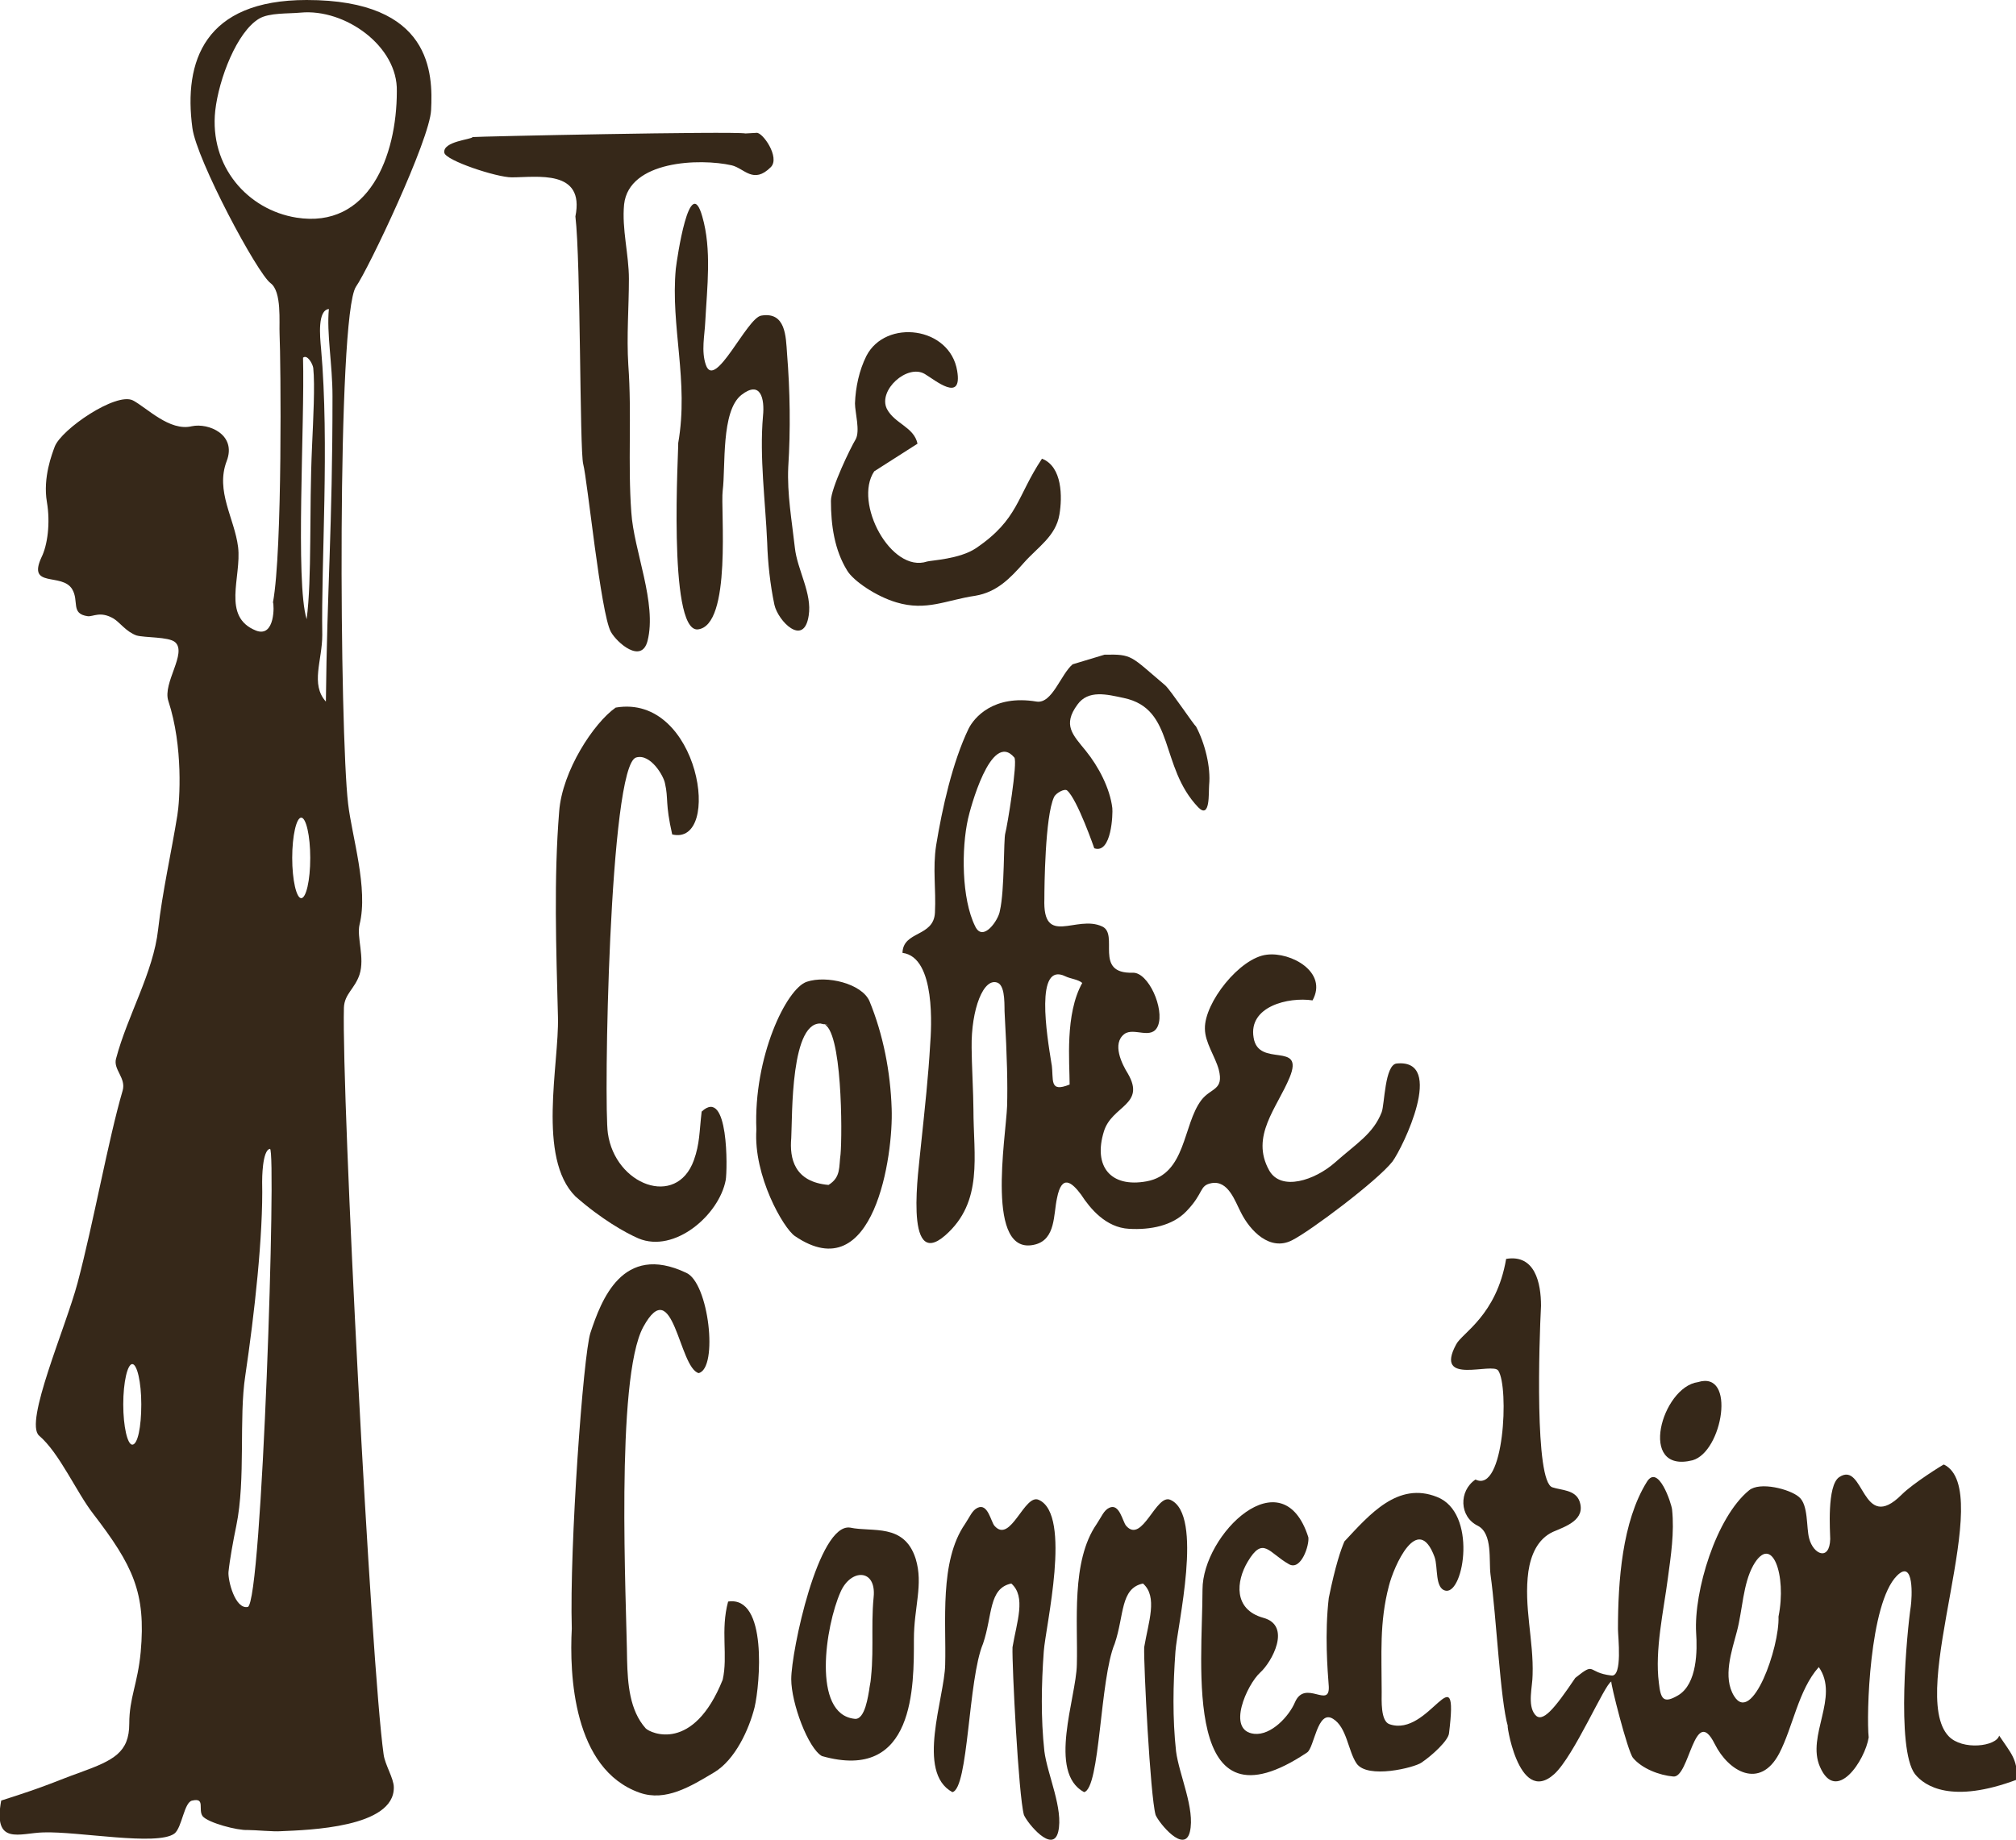
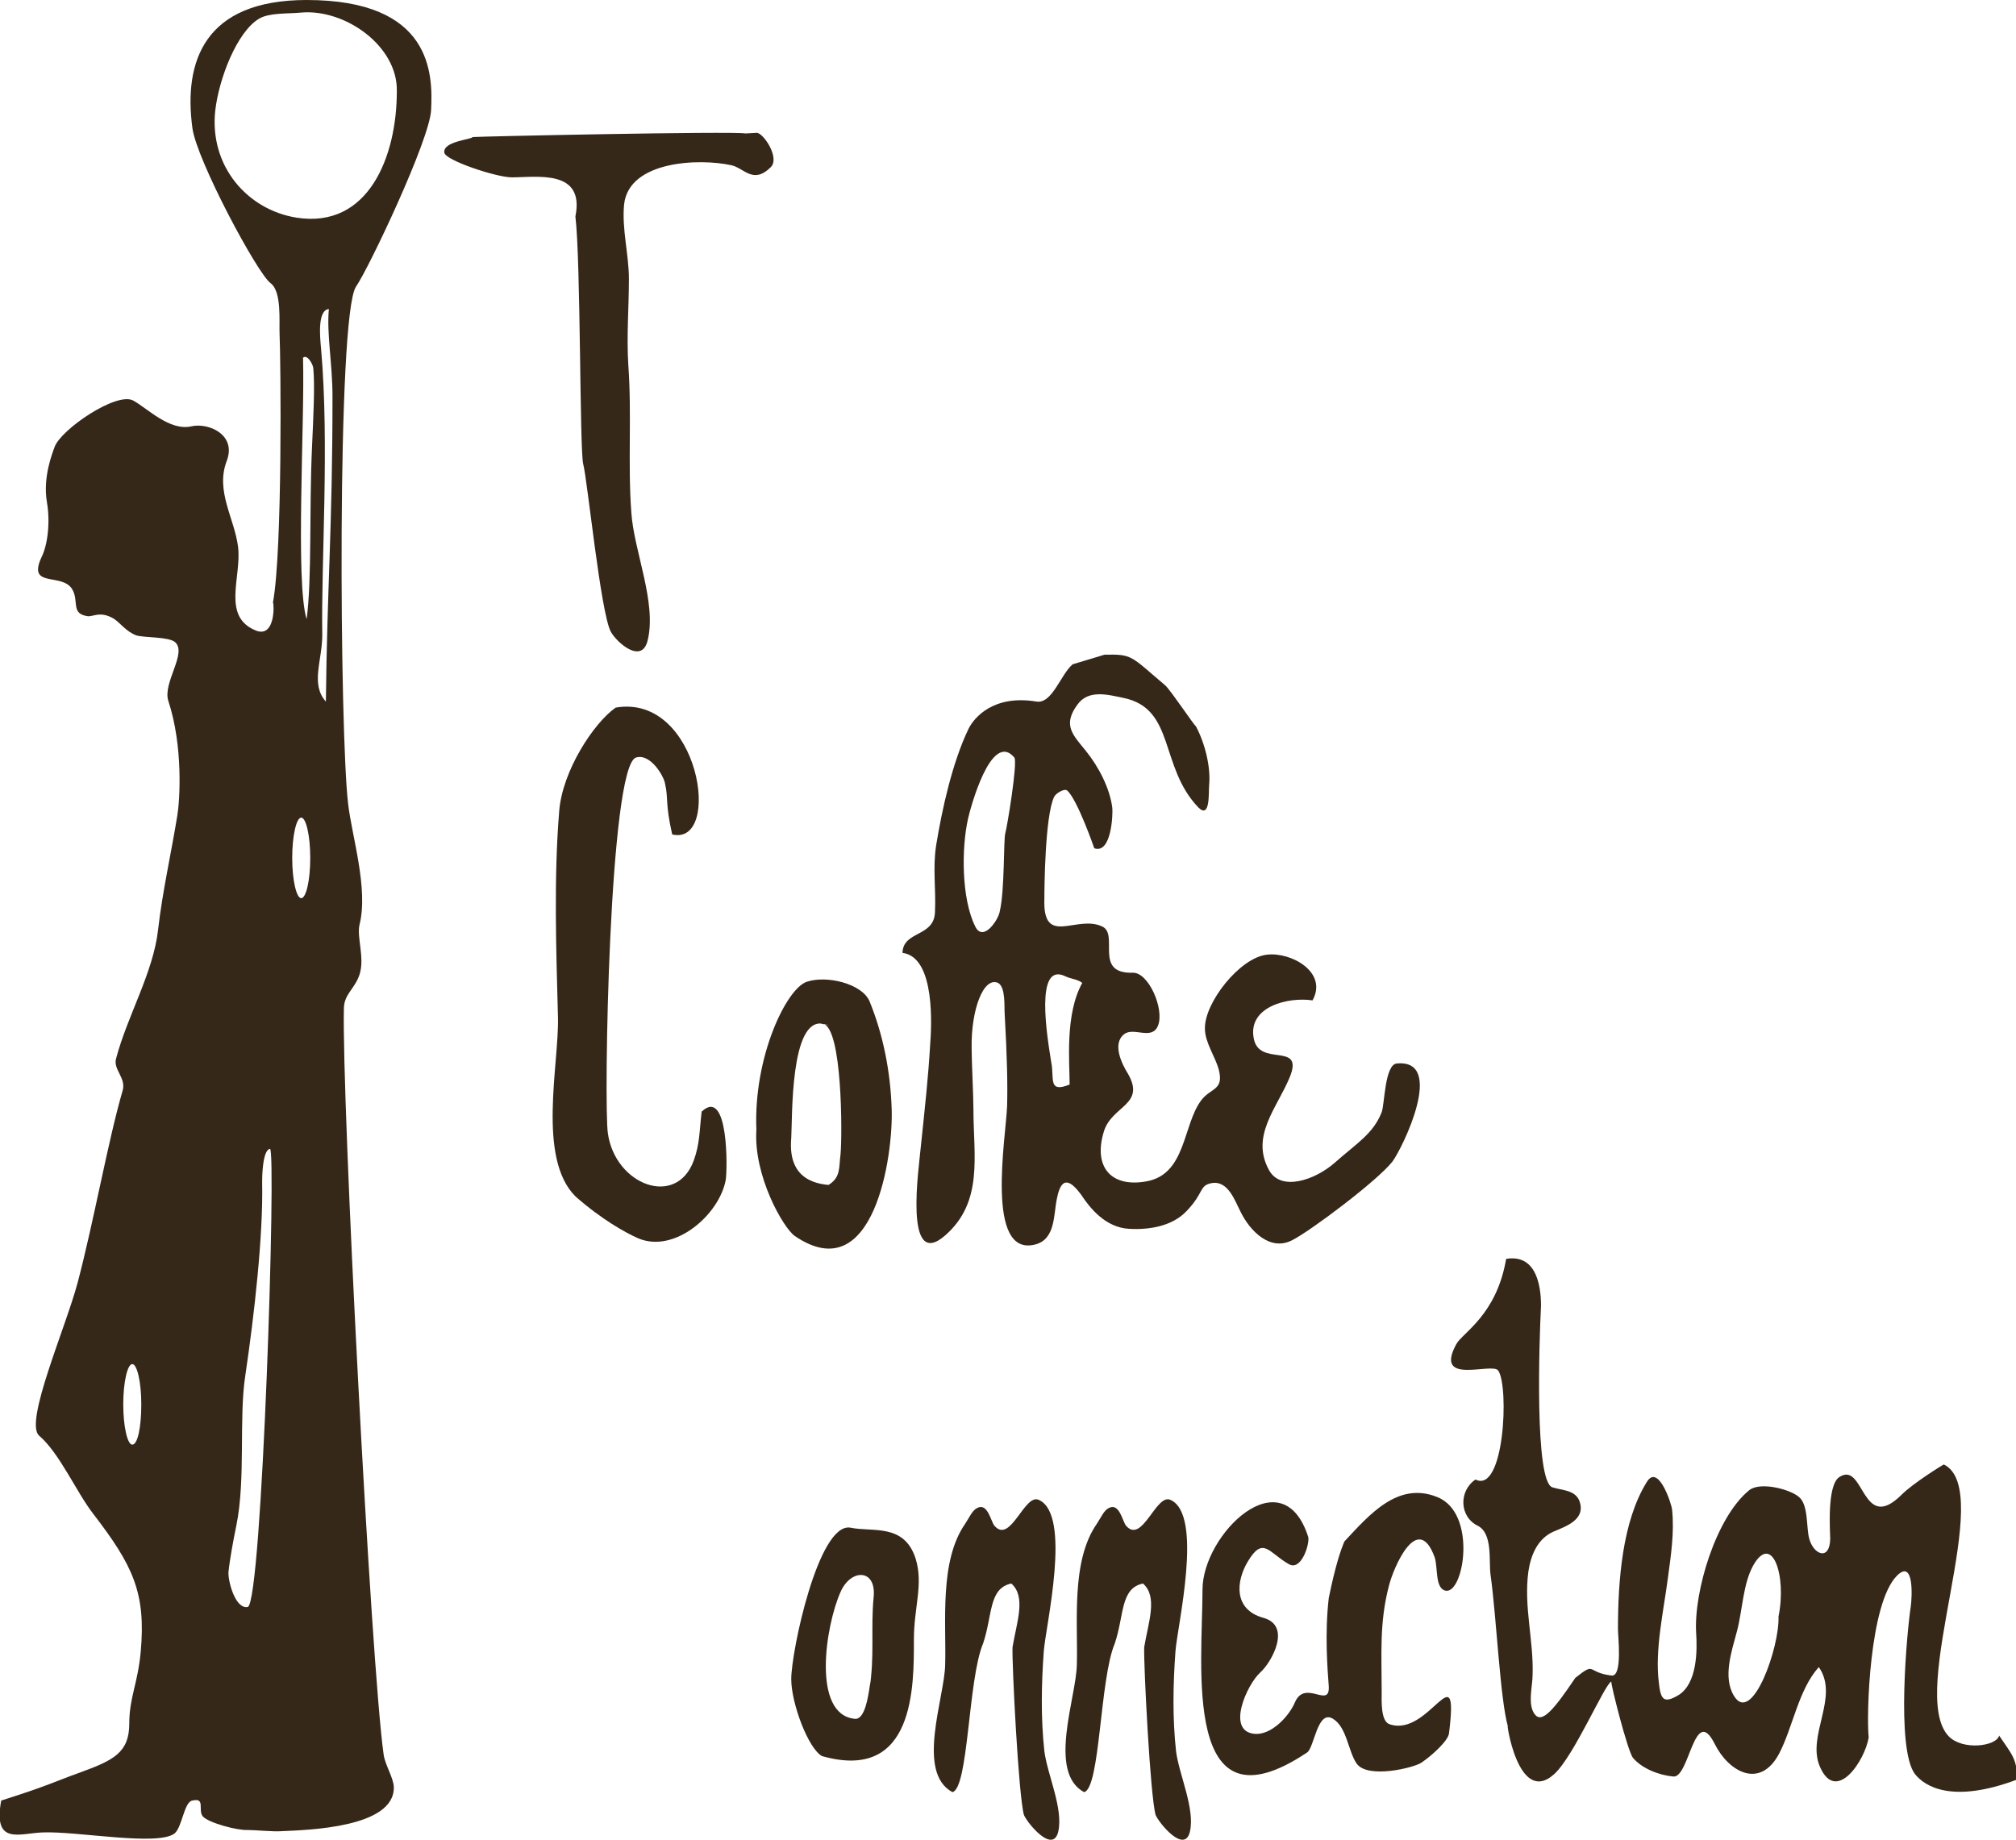
<svg xmlns="http://www.w3.org/2000/svg" version="1.1" id="svg2" x="0px" y="0px" viewBox="0 0 335.3 306.1" style="enable-background:new 0 0 335.3 306.1;" xml:space="preserve">
  <style type="text/css">
	.st0{fill-rule:evenodd;clip-rule:evenodd;fill:#362819;}
	.st1{fill:#362819;}
</style>
  <g>
    <path id="path22" class="st0" d="M174.9,177c0.4,2.6-0.5,4.8,3,3.4c0-3.7-0.8-11.7,2.1-16.9c-0.7-0.6-2-0.7-2.8-1.1   C172.1,159.9,174.1,172.2,174.9,177C175.3,179.5,174.1,172.2,174.9,177z M167.2,138.6c0.3-1,2.1-11.9,1.5-12.6   c-3.9-4.6-7.4,8.8-7.7,10.2c-1.1,4.9-1.1,13.3,1.2,17.9c1.3,2.7,3.9-1.1,4.1-2.6C167.1,148.1,166.9,139.6,167.2,138.6   C167.8,136.6,166.9,139.6,167.2,138.6L167.2,138.6z M183.7,108.9c4.7-0.1,4.3,0.2,10.1,5.1c0.9,0.8,4.9,6.8,5.1,6.8   c1.5,2.8,2.5,6.8,2.2,9.8c-0.1,1.3,0.2,5.7-1.8,3.7c-6.5-6.8-3.8-16.4-12.4-18.2c-2.8-0.6-5.9-1.4-7.7,1.1c-2.5,3.4-0.8,5,1.4,7.7   c2.1,2.6,4,6.2,4.4,9.5c0.1,0.9-0.1,7.7-3,6.7c0,0-2.8-8.1-4.5-9.6c-0.4-0.4-1.9,0.4-2.2,1.1c-1.5,3.2-1.6,15.1-1.6,16.9   c-0.3,8.1,5.3,2.6,9.6,4.6c2.9,1.3-1.5,7.9,5.1,7.7c2.6-0.1,5.3,6,4.2,8.8c-1,2.5-4,0.2-5.6,1.4c-2.1,1.6-0.4,5,0.6,6.6   c3,5.2-2.7,5.3-4,9.6c-1.8,5.8,1.1,9.4,7.1,8.3c6.6-1.2,6-9.4,9.1-13.5c1.6-2.1,3.8-1.6,2.9-5.1c-0.6-2.2-2.3-4.5-2.3-6.8   c-0.1-4.3,5.8-11.8,10.3-12.3c4-0.5,10.2,2.9,7.6,7.6c-4-0.6-10.7,1-9.8,6.2c0.8,5.1,8.5,0.5,6,6.6c-2.1,5.1-6.6,9.8-3.4,15.5   c2,3.5,7.6,1.6,10.9-1.3c3.6-3.2,6.4-4.8,7.8-8.4c0.5-1.3,0.5-7.9,2.5-8.1c8.2-0.8,1,14-0.7,16.3c-2.5,3.2-13.7,11.6-16.7,13.1   c-3.7,1.9-7-1.6-8.5-4.6c-1-1.9-2.1-5.4-4.9-4.9c-2.1,0.4-1.2,1.6-4.2,4.7c-2.3,2.4-6,3.1-9.5,2.9c-3.9-0.2-6.5-3.4-8-5.7   c-1.5-2-3.2-3.5-4,0.6c-0.6,2.7-0.2,6.8-3.6,7.7c-8.4,2.2-4.9-17.8-4.7-23c0.1-3.6,0-8.2-0.4-15.3c-0.1-1.1,0.2-4.5-1.1-5.2   c-2.4-1.1-4.5,4.4-4.4,10.8c0,2.3,0.3,7.9,0.3,10.2c0,7.8,1.7,15.4-4.7,21c-7,6.1-4.3-11.7-4.1-14.3c0.8-7.6,1.3-12.2,1.6-17.4   c0.2-2.6,1-14.6-4.6-15.3c0.1-3.7,5.2-2.6,5.4-6.7c0.2-3.9-0.4-7.3,0.2-11.2c1-6.1,2.7-13.8,5.4-19.4c0.9-1.8,4.1-5.7,11.3-4.5   c2.6,0.4,4-4.5,6-6.2" />
    <path id="path24" class="st0" d="M125.8,22.1c1-0.2,4,4.1,2.4,5.7c-2.9,2.9-4.4,0.2-6.5-0.3c-5.3-1.2-17.1-0.8-17.9,6.5   c-0.4,4.1,0.8,8.3,0.8,12.4c0,4.7-0.4,9.5-0.1,14.3c0.6,8.2-0.1,16.4,0.5,24.5c0.4,6.4,4.3,15.1,2.7,21.4c-1,3.9-5.1,0.3-6.1-1.5   c-1.7-3.1-3.9-25.3-4.6-27.9c-0.6-2.3-0.4-33.7-1.3-41.2c1.6-7.9-6.4-6.5-10.6-6.5c-2.5,0-11-2.8-11.2-4.1   c-0.3-1.9,4.6-2.2,4.7-2.6c0.7-0.1,43.1-1,45.4-0.6" />
-     <path id="path26" class="st0" d="M112.8,73.7c1.8-10.3-1.3-19.4-0.4-29c0.2-1.7,2.3-16.1,4.4-8.7c1.6,5.5,0.8,11.8,0.5,17.5   c-0.1,2.3-0.7,4.9,0.1,7.2c1.5,4.3,6.8-7.8,9.2-8.2c4.1-0.7,4.1,3.5,4.3,6.3c0.5,6.2,0.6,12.7,0.2,18.9c-0.2,4.5,0.6,8.9,1.1,13.4   c0.4,3.7,2.9,7.6,2.3,11.3c-0.8,5.3-5.1,0.9-5.7-1.8c-0.7-3.3-1.1-7-1.2-10.3c-0.3-7-1.3-14.2-0.7-21.1c0.3-2.9-0.4-6-3.6-3.5   c-3.4,2.7-2.6,11.9-3.1,15.9c-0.4,3,1.6,22.6-4.2,23.1C111,104.9,112.9,74.2,112.8,73.7" />
-     <path id="path28" class="st0" d="M145.4,78.4c-3.5,5.2,2.8,17,8.8,15c0.7-0.2,5.4-0.4,8.1-2.2c7.1-4.8,6.8-8.6,11-14.9   c3.4,1.3,3.4,6.4,2.9,9.3c-0.6,3.6-3.6,5.4-5.9,8c-2.3,2.6-4.5,4.9-8.1,5.5c-4.8,0.7-8.1,2.6-13.1,1.1c-3.4-1-7.2-3.6-8.2-5.3   c-2.1-3.4-2.7-7.5-2.7-11.6c0-2.1,3.3-8.9,4.1-10.2c0.8-1.4-0.1-4.5-0.1-6c0.1-2.7,0.7-5.5,1.9-7.9c3.2-6.2,13.9-4.9,15.1,2.5   c0.9,5.4-3.7,1.5-5.4,0.5c-2.9-1.7-7.8,2.7-6.3,5.8c1.3,2.5,4.5,3,5.1,5.8" />
    <path id="path30" class="st0" d="M110.6,130.3c-0.2-1.2-2.4-5-4.8-4.3c-4.5,1.3-5.4,57.9-4.7,62.5c1.2,8.6,11.4,12.5,14.3,4.5   c1-2.8,0.9-4.7,1.3-8.1c4.5-4.2,4.3,9.7,4,11.4c-1.1,5.8-8.5,12.2-14.5,9.7c-2.1-0.9-6.2-3.2-10.5-7c-6.4-6.4-2.7-22-2.9-29.8   c-0.3-11.5-0.7-23.1,0.2-34.2c0.5-6.8,5.8-14.8,9.4-17.3c14-2.4,17.8,23.1,9.4,21.1C110.6,133.5,111.2,132.9,110.6,130.3" />
    <path id="path32" class="st0" d="M136.9,170.3c-5.5-1.1-5.1,15.6-5.3,19c-0.3,3.4,0.5,7.3,6.2,7.8c2.1-1.3,1.7-3,2-5.1   C140.1,188.7,140.1,171,136.9,170.3C135,170,140.1,171,136.9,170.3z M134.2,163.3c3.3-1.1,9.1,0.3,10.4,3.2   c2.3,5.6,3.5,11.8,3.7,17.9c0.3,7.7-2.9,30.2-16.1,21.2c-1.9-1.3-6.9-10-6.4-17.7C125.3,175.8,130.8,164.4,134.2,163.3" />
    <path id="path34" class="st0" d="M291.6,260.4c-1.7,3-1.8,7.5-2.7,10.9c-0.9,3.4-2.4,7.7-0.5,10.8c3,4.9,7.6-8.1,7.4-13.2   C297.2,262,294.7,254.9,291.6,260.4C290.4,262.5,294.7,254.9,291.6,260.4L291.6,260.4z M258.2,247.4c1.5,0.5,3.8,0.4,4.5,2.3   c1.1,3.1-2.3,4.2-4.4,5.1c-2.6,1.2-3.7,3.9-4.1,6.6c-0.8,5.8,0.9,11.5,0.7,17.2c0,1.9-0.9,5,0.4,6.6c1.2,1.5,3.2-0.9,6.7-6.1   c3.5-2.8,1.8-0.9,6-0.4c1.9,0.3,1.1-6.5,1.1-7.7c0-8,0.7-17.9,4.8-24.5c1.9-3.1,4.1,3.6,4.2,4.6c0.4,3.8-0.2,7.7-0.7,11.4   c-0.7,5.4-2.2,12-1.5,17.4c0.3,2.8,0.8,3.5,3.2,2.1c3.2-1.9,3.2-7.5,3-10.4c-0.4-6.9,3.3-19.2,8.8-23.7c1.8-1.5,6.8-0.2,8.3,1.1   c1.6,1.3,1.2,5.1,1.7,6.9c0.7,2.7,3.4,3.8,3.5,0.1c0-1.1-0.6-8.9,1.5-10.3c4.2-2.8,3.7,9.6,10.4,2.9c1.9-1.9,6.9-5,7-5   c8.8,4.3-6.2,37.9,0.8,45.2c2.3,2.4,7.9,1.7,8.4-0.1c2,3,3,3.8,3,7.3c-10.9,4.1-15.4,1.1-17-0.9c-3.2-4.2-1.3-24-0.7-27.9   c0.2-1.4,0.6-8-2.3-5.1c-4.6,4.6-5.1,23.3-4.7,26.9c-0.6,3.8-5.4,11.1-8.1,4.9c-2.3-5.2,3.3-11.6-0.2-16.6   c-3.4,3.8-4.3,10-6.6,14.4c-3.2,6-8.4,3-10.7-1.6c-3.4-6.8-4.2,5.7-6.9,5.4c-2.3-0.2-5.2-1.3-6.7-3.1c-0.9-1.1-3.8-12.6-3.6-12.7   c-1.1,0.4-6.2,12.4-9.5,15.4c-6.1,5.5-8.1-9.5-7.7-7.9c-1.3-4.5-1.9-18.2-2.9-25.3c-0.3-2.3,0.4-6.8-2.1-8.1   c-3.1-1.5-3.2-5.8-0.4-7.7c4.8,2.4,5.6-15.4,3.8-18.1c-0.9-1.5-10.8,2.6-7-4.4c1-1.9,6.7-4.8,8.3-14.2c4.8-0.8,5.8,4,5.8,7.8   C256,223,255.2,246.5,258.2,247.4" />
-     <path id="path36" class="st0" d="M282.4,229.9c6.4-2,4.1,11.6-0.9,13C272.3,245.2,276.4,230.7,282.4,229.9   C283.8,229.7,282.4,229.9,282.4,229.9" />
    <path id="path38" class="st0" d="M168.4,274c0.7-4.2,2.3-8.4-0.2-10.6c-3.8,0.8-3.1,5.3-4.7,10c-2.5,5.9-2.4,24.1-5.1,24.7   c-6.1-3.3-1.3-15.7-1.2-21.2c0.2-7-1-17.2,3.3-23.4c0.8-1.2,1.2-2.3,2.1-2.7c1.7-0.8,2.2,2.3,2.8,3c2.7,3.1,5-5.5,7.4-4.3   c5.5,2.5,1.1,21,0.8,25.2c-0.4,5.5-0.5,11.1,0.1,16.6c0.5,3.9,3.2,9.6,2.3,13.4c-0.9,3.7-5.1-1.4-5.7-2.8   C169.4,298.7,168.3,276.9,168.4,274" />
    <path id="path40" class="st0" d="M190.3,274c0.7-4.2,2.3-8.4-0.2-10.6c-3.8,0.8-3.1,5.3-4.7,10c-2.5,5.9-2.4,24.1-5.1,24.7   c-6.1-3.3-1.3-15.7-1.2-21.2c0.2-7-1-17.2,3.3-23.4c0.8-1.2,1.2-2.3,2.1-2.7c1.7-0.8,2.2,2.3,2.8,3c2.7,3.1,5-5.5,7.4-4.3   c5.5,2.5,1.1,21,0.8,25.2c-0.4,5.5-0.5,11.1,0.1,16.6c0.5,3.9,3.2,9.6,2.3,13.4c-0.9,3.7-5.1-1.4-5.7-2.8   C191.3,298.7,190.2,276.9,190.3,274" />
    <path id="path42" class="st0" d="M240.5,264.6c-1.9-0.3-1.3-3.9-1.9-5.6c-2.8-7.6-6.8,1.6-7.6,4.8c-1.6,6.1-1.2,11.4-1.2,17.6   c0,1.4-0.2,4.9,1.3,5.4c6.6,2.3,11.6-12.3,9.9,1.5c-0.1,1.2-2.8,3.7-4.6,4.9c-1.1,0.8-9,2.8-10.8,0.1c-1.4-2.1-1.6-6-3.9-7.4   c-2.6-1.6-3.1,4.8-4.3,5.6c-20.9,14-17.4-14.5-17.4-27.1c0-9.2,13.3-22.2,17.6-8.7c0.2,1.3-1.2,5.6-3.2,4.5   c-3.4-1.9-4.3-4.8-6.9-0.4c-1.9,3.2-2.4,7.9,2.6,9.3c4.8,1.3,1.4,7.4-0.5,9.1c-2.2,2-5.7,9.7-1,10.2c2.8,0.3,5.8-2.9,6.8-5.3   c1.7-3.8,5.8,1.2,5.6-2.6c-0.2-2.7-0.7-8.7,0-14.7c1.1-5.4,2-8,2.6-9.4c4.2-4.5,8.9-10,15.4-7.4C245.7,251.6,243.5,265,240.5,264.6   " />
    <path id="path44" class="st0" d="M144.6,280.9c0.9-5.2,0.2-10.1,0.7-15.2c0.5-4.8-3.8-4.8-5.5-0.9c-2.5,5.6-4.8,20.3,2.3,21.1   C143.9,286.2,144.4,281.9,144.6,280.9C145.4,276,144.4,281.9,144.6,280.9z M152.3,259.3c1.3,4.3-0.3,8-0.3,13.4   c0,7.7,0.2,23.8-15.3,19.4c-2.3-1.3-5.1-8.8-5.1-12.8c0-4.6,4.5-26,9.8-25.2C145.1,254.9,150.4,253.3,152.3,259.3" />
-     <path id="path46" class="st0" d="M116.2,228.4c-3.3-0.9-4.2-16.8-9.2-7.7c-4.7,8.6-2.8,46.1-2.7,55.5c0.1,3.8,0.4,8.3,3.1,11.3   c0.8,0.8,7.9,4.1,12.8-8.1c0.9-4-0.4-8.2,0.9-13c6.6-1,5.3,13.8,4.4,17.6c-0.9,3.6-3.2,8.7-6.7,10.8c-4,2.4-8.1,4.9-12.4,3.4   c-11.1-3.9-11.7-19.7-11.3-27.3c-0.4-13.7,1.9-45.5,3.1-49.2c1.8-5.4,5.3-15,15.9-10C117.9,213.3,119.5,227.6,116.2,228.4" />
    <path id="path48" class="st1" d="M49.3,36.2c-8.1-1.3-14.5-8.5-13.5-17.8c0.6-5.3,3.6-13.1,7.3-15.3c1.7-1,4.8-0.8,6.9-1   c7.4-0.7,16.2,5.6,16,13.1C66,26,61.3,38.1,49.3,36.2L49.3,36.2z M54.2,116.7c-2.6-2.9-0.6-6.8-0.6-11.1   c-0.2-12.2,1.2-31.7-0.2-47.6c-0.2-2.1-0.6-6.4,1.3-6.6c-0.4,4,0.6,9.2,0.6,14.5C55.3,87.9,54.4,97.8,54.2,116.7L54.2,116.7z    M51.9,74.2c-0.5,11,0,21.9-0.9,28.8c-1.9-6.2-0.3-32.5-0.6-43.5c0.7-0.6,1.6,1,1.7,1.7C52.4,64.1,52.1,69.7,51.9,74.2z    M50.1,149.4c-0.8,0-1.5-3-1.5-6.7c0-3.7,0.7-6.7,1.5-6.7s1.5,3,1.5,6.7C51.6,146.5,50.9,149.4,50.1,149.4z M41.2,267.3   c-2.1,0.4-3.3-4.4-3.2-5.8c0.2-2,0.8-5.3,1.3-7.7c1.6-7.8,0.4-17.9,1.5-25c1.5-10.1,3-23.4,2.8-32.2c0-0.4,0-5.3,1.3-5.5   C46,190.9,43.6,266.8,41.2,267.3z M22,240.3c-0.8,0-1.5-3-1.5-6.7c0-3.7,0.7-6.7,1.5-6.7c0.8,0,1.5,3,1.5,6.7   C23.5,237.4,22.9,240.3,22,240.3z M71.7,18.3C72,12.3,71.9,0,51,0C34,0,30.5,10.2,32,21.3c0.7,5.3,10.8,24.2,13,25.8   c1.9,1.4,1.4,6.5,1.5,8.5c0.2,4.3,0.5,36-1.1,44.6c0.2,0.3,0.4,5.9-2.8,4.7c-5.8-2.3-2.4-8.9-3-13.9c-0.6-4.8-3.8-9.3-1.9-14.3   c1.7-4.4-3-6.4-5.8-5.8c-3.7,0.9-7.5-3.1-9.8-4.3c-2.8-1.4-11.9,4.8-13,7.7c-0.4,1.1-2,5.1-1.3,9.2c0.6,3.5,0.1,7.2-0.9,9.2   c-2.4,5.2,3.4,2.5,5.1,5.3c1.2,2-0.3,4.1,2.6,4.5c0.9,0.1,2.1-0.9,4.3,0.4c1,0.6,2.1,2.2,3.8,2.8c1.4,0.4,5.3,0.2,6.4,1.1   c2.1,1.8-2.1,6.8-1.1,9.8c2.5,7.6,1.9,16.6,1.5,19c-1,6.2-2.5,12.8-3.2,19c-0.8,7.2-5.1,14.3-7,21.5c-0.5,1.8,1.7,3.2,1.1,5.3   c-2.4,8.2-4.8,21.8-7.5,32c-2,7.5-8.9,23.2-6.4,25.4c3.4,2.9,6.2,9.4,9,13c6.6,8.6,8.8,13.1,7.9,23c-0.5,5.3-1.9,7.6-1.9,11.9   c0,4.8-2.6,6.1-8.1,8.1c-4.2,1.5-5.3,2.2-13.2,4.7c-1.4,7.6,3.1,5.4,7,5.3c5.8-0.2,18.9,2.3,21.8,0.2c1.3-1,1.6-5.3,3-5.5   c2.2-0.5,0.9,1.5,1.7,2.6c0.9,1.1,5.8,2.4,7.5,2.3c1.2,0,4.4,0.3,5.5,0.2c4.6-0.2,18.9-0.6,18.8-7.3c0-1.5-1.5-3.8-1.7-5.5   c-2.1-14.9-7-109.4-6.6-124.2c0.1-2.3,1.8-3.1,2.6-5.5c0.9-2.8-0.5-6.2,0-8.3c1.5-6-1.3-14.8-1.9-20.1c-1.4-11.6-1.9-81.1,1.3-86   C61.3,44.7,71.5,23.2,71.7,18.3" />
  </g>
</svg>